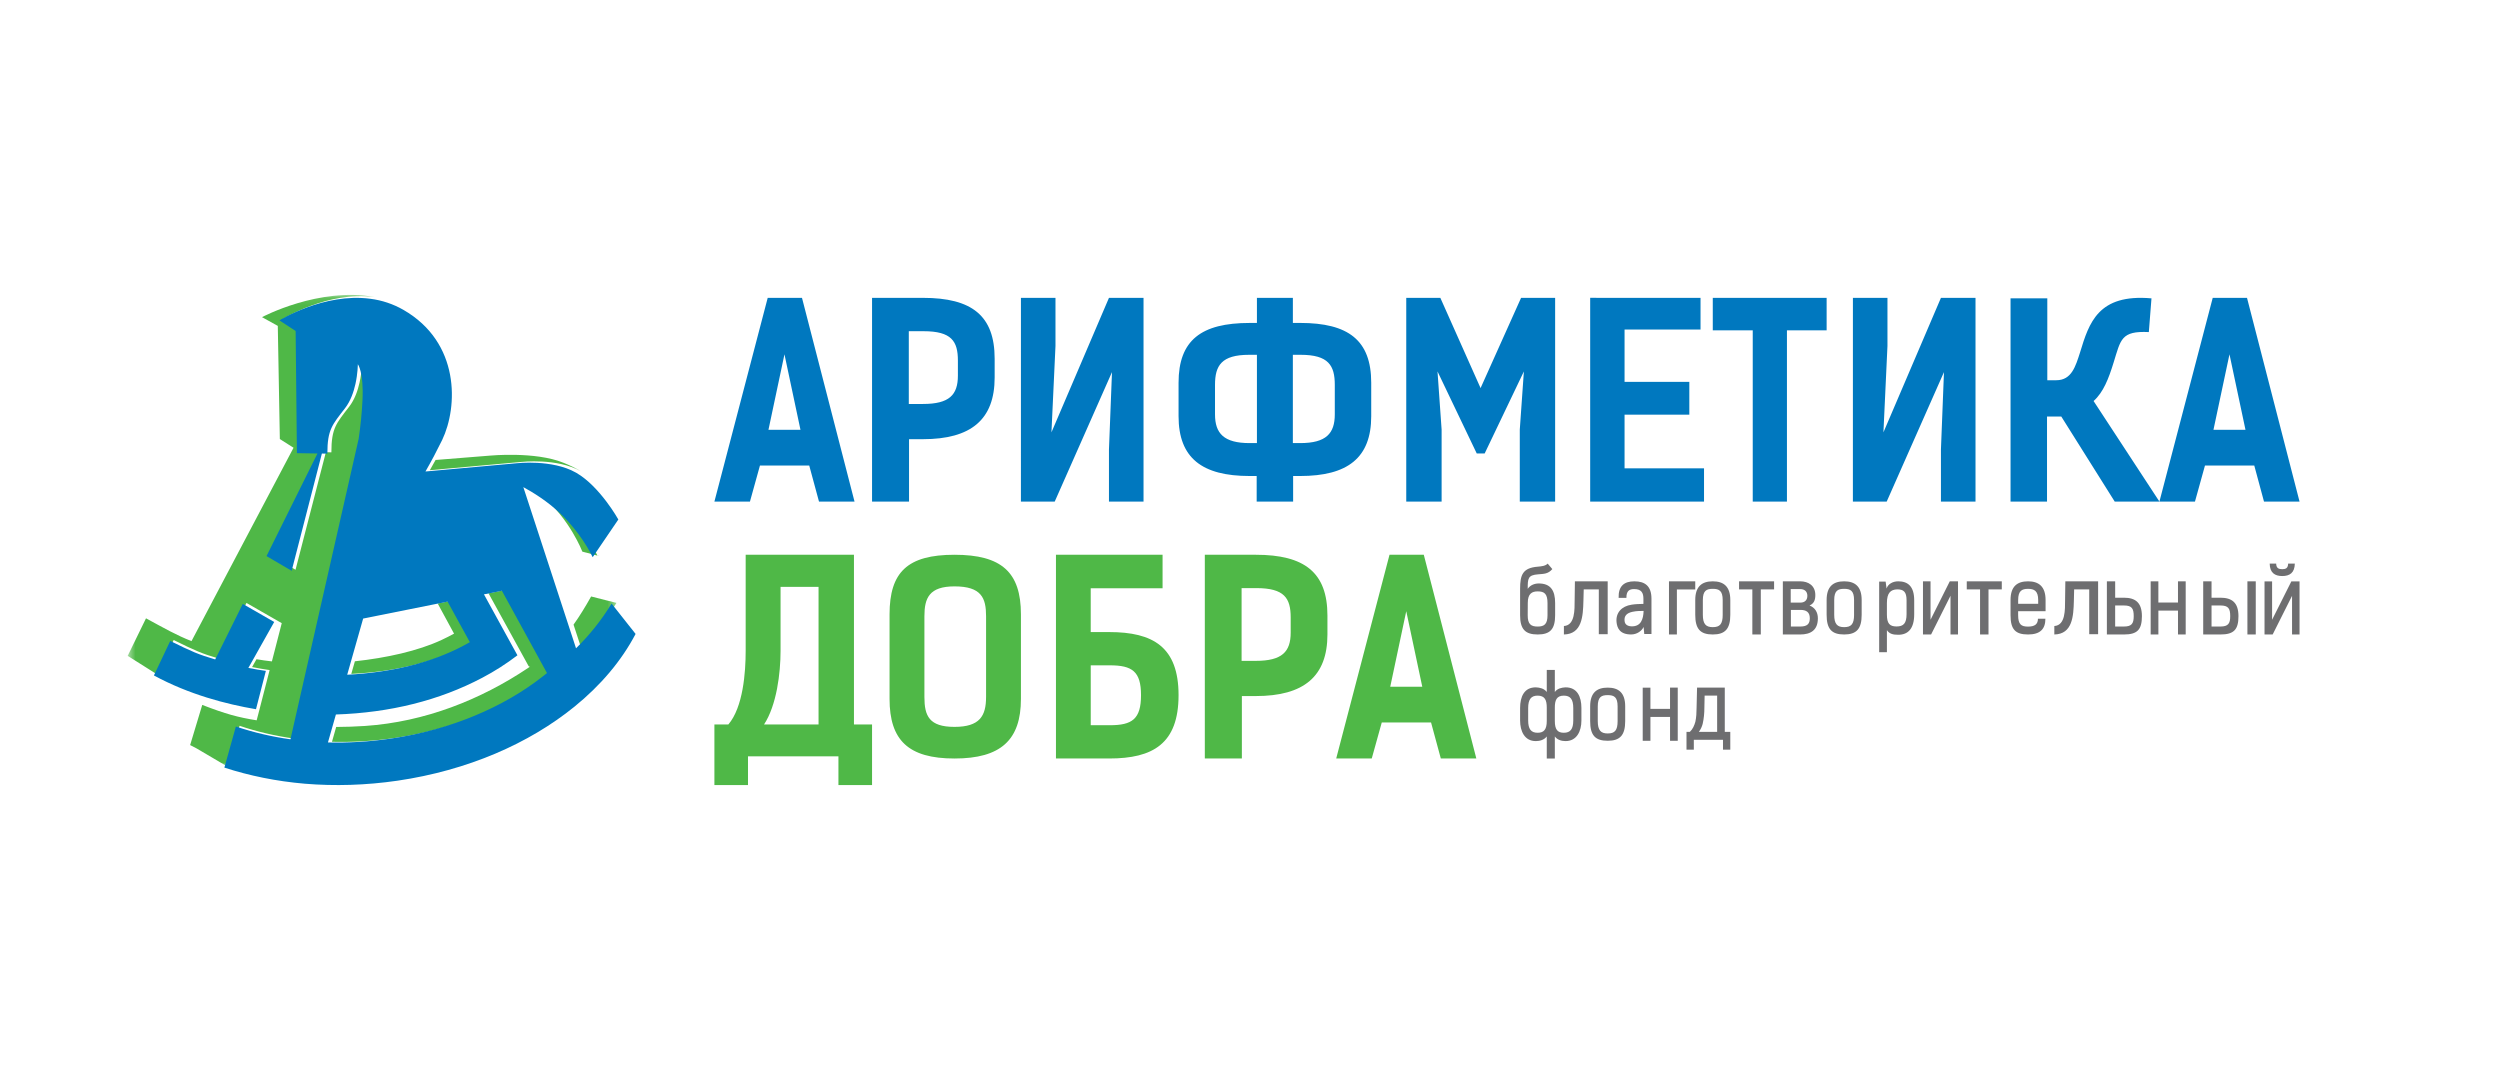
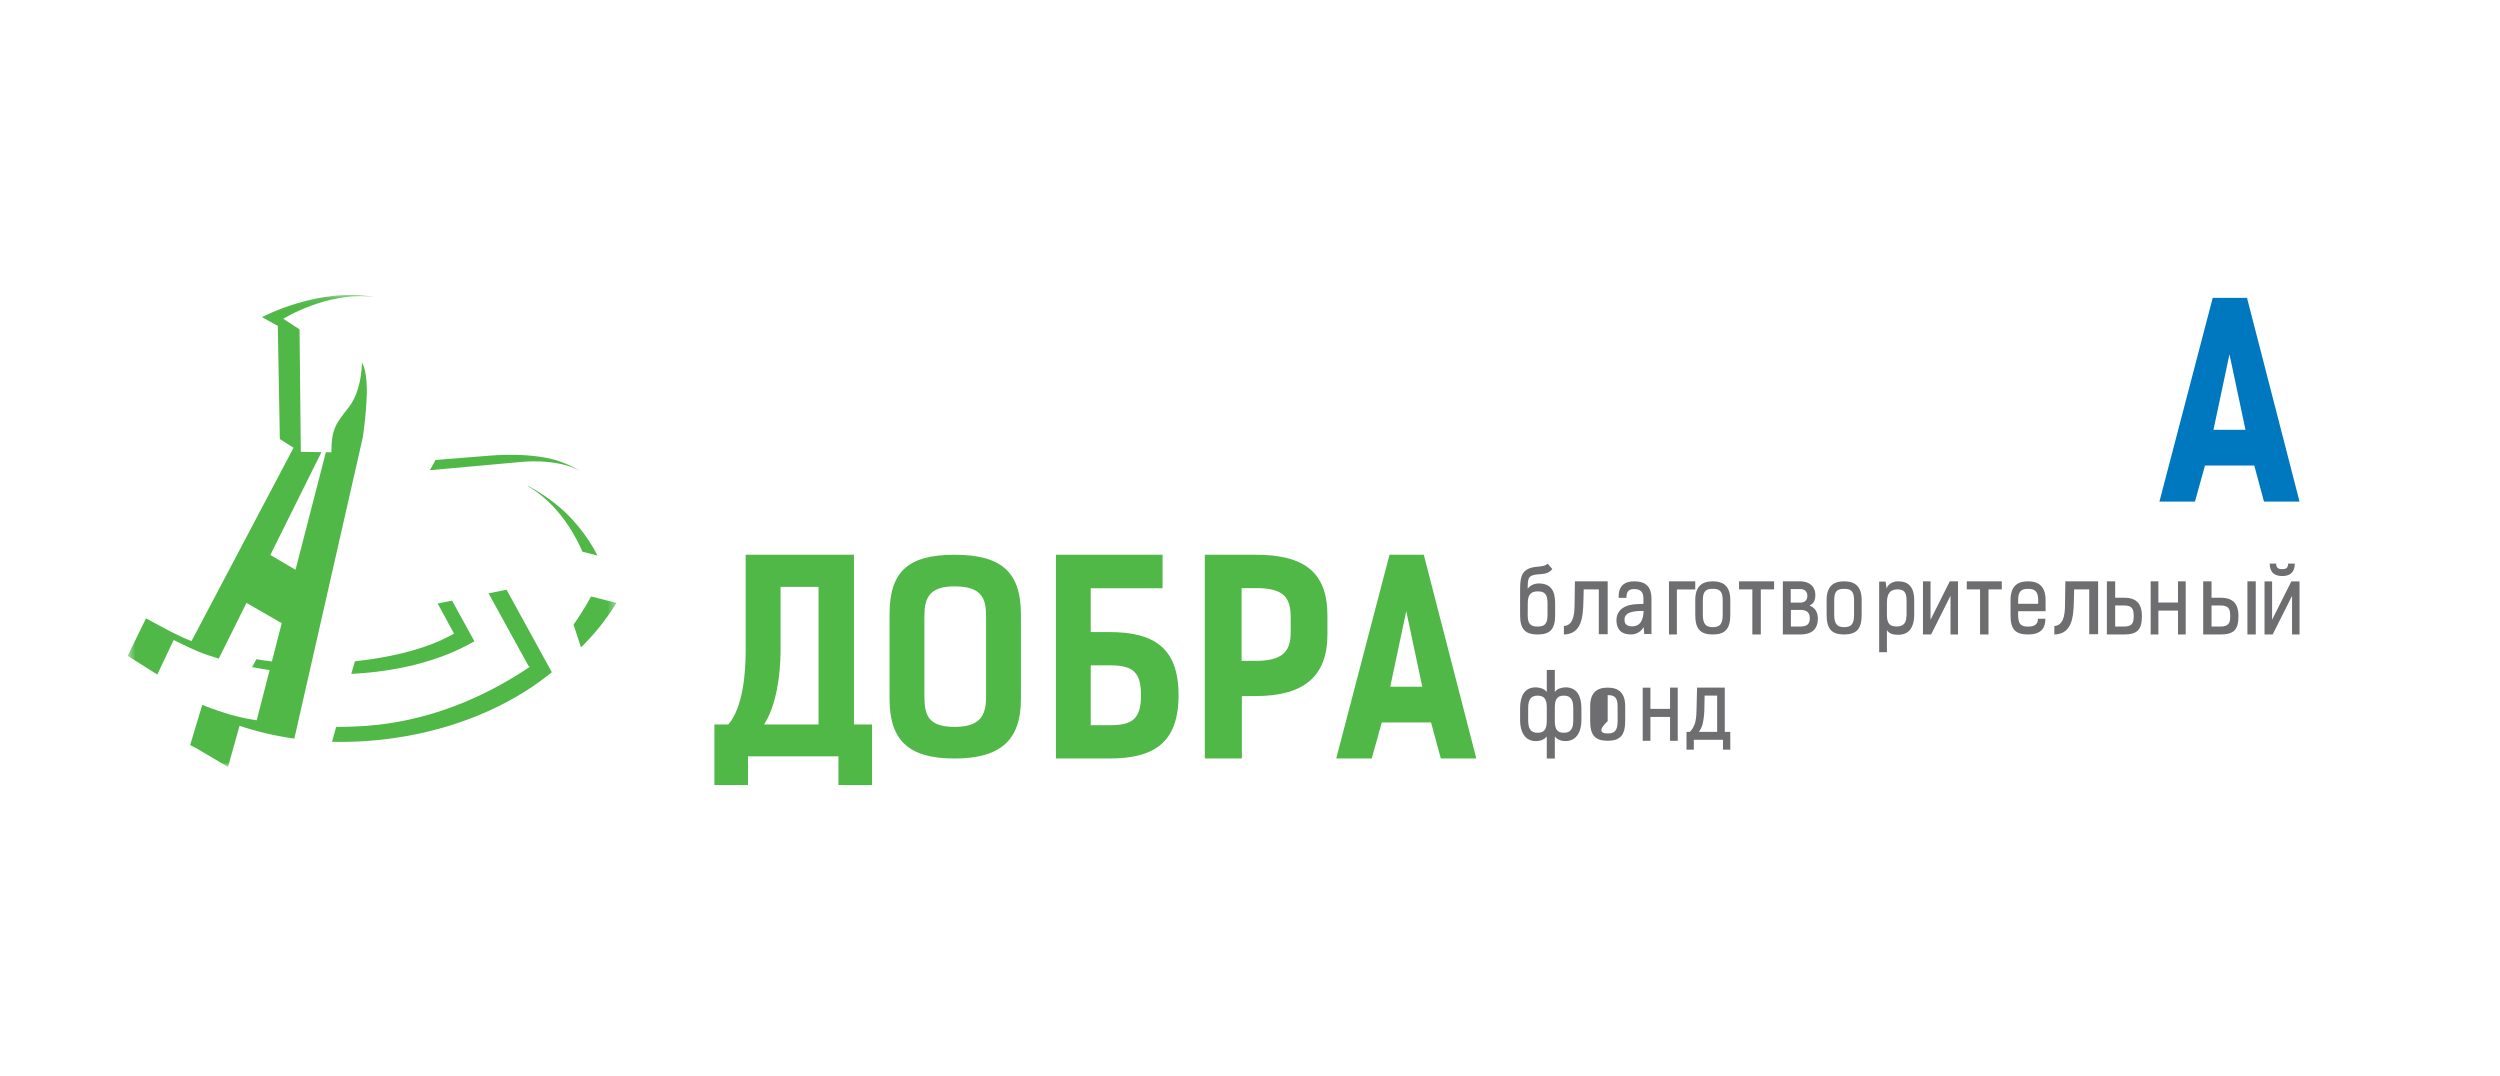
<svg xmlns="http://www.w3.org/2000/svg" width="323" height="139" viewBox="0 0 323 139" fill="none">
  <rect width="323" height="139" fill="white" />
  <mask id="mask0" style="mask-type:alpha" maskUnits="userSpaceOnUse" x="16" y="38" width="64" height="62">
    <path d="M16.491 38.102H79.647V99.087H16.491V38.102Z" fill="white" />
  </mask>
  <g mask="url(#mask0)">
    <path fill-rule="evenodd" clip-rule="evenodd" d="M77.303 71.733L77.256 71.803L77.297 71.811L77.303 71.733ZM72.977 66.14C71.329 64.591 69.504 63.462 68.231 62.772L68.255 62.848C68.758 63.142 69.419 63.577 70.128 64.17C73.624 67.081 75.241 71.272 75.241 71.272L77.194 71.787C76.98 71.341 75.618 68.635 72.977 66.142V66.14ZM75.031 60.882C74.314 60.452 73.561 60.084 72.781 59.782C69.156 58.307 63.33 58.864 63.33 58.864L56.276 59.428C56.026 59.887 55.777 60.33 55.536 60.751L67.361 59.681C67.361 59.681 71.97 59.152 75.031 60.882ZM45.852 85.439L45.386 87.066C51.076 86.782 56.253 85.536 60.423 83.333C60.719 83.175 61.01 83.016 61.294 82.855L58.408 77.604L56.55 77.975L58.663 81.867C58.159 82.143 57.631 82.41 57.077 82.67C53.995 84.112 49.889 85.006 45.85 85.439H45.852ZM47.368 51.538C47.551 47.867 46.764 46.859 46.764 46.859C46.764 46.859 46.768 48.023 46.455 49.424C46.225 50.465 45.819 51.633 45.11 52.549C43.456 54.698 42.815 55.3 42.815 58.441L42.102 58.429L38.182 73.614L34.925 71.706L41.53 58.419L38.866 58.377L38.701 42.556L36.6 41.188C36.6 41.188 42.358 37.566 48.398 38.382C41.208 37.043 33.852 40.976 33.852 40.976L35.891 42.105L36.155 56.723L37.926 57.85L24.742 82.833C22.77 82.056 21.26 81.185 18.864 79.887L16.491 84.749L16.559 84.775L20.323 87.151L22.437 82.691C25.28 84.094 26.091 84.446 28.267 85.087L28.314 84.992H28.316L31.843 77.897L35.92 80.237L36.402 80.511L35.129 85.453C34.463 85.38 33.799 85.285 33.139 85.171L32.57 86.184C33.312 86.333 34.07 86.463 34.836 86.572L33.559 91.532L33.161 93.065C30.72 92.67 29.212 92.264 26.13 91.075L24.565 96.263C24.863 96.421 25.148 96.569 25.42 96.707L29.457 99.087L30.949 93.772C33.151 94.516 35.522 95.08 38.027 95.428L46.869 56.525C47.09 55.054 47.277 53.361 47.368 51.536V51.538ZM76.374 77.064C75.62 78.406 74.893 79.598 74.102 80.703L75.064 83.644C76.704 82.037 78.249 80.183 79.647 77.895L76.374 77.064ZM63.121 76.661L67.464 84.551L68.3 86.069L68.449 86.15C68.36 86.211 68.278 86.271 68.185 86.331C62.102 90.389 54.918 93.269 47.152 93.794C45.914 93.875 44.675 93.919 43.435 93.924L42.891 95.84C45.604 95.905 48.317 95.74 51.002 95.346C58.845 94.209 65.684 91.246 70.674 87.346C70.832 87.223 70.993 87.099 71.148 86.976C71.207 86.932 71.244 86.893 71.296 86.848L65.449 76.195L63.121 76.661V76.661Z" fill="#4FB847" />
  </g>
-   <path fill-rule="evenodd" clip-rule="evenodd" d="M34.35 86.68C33.593 86.572 32.839 86.443 32.088 86.295L32.659 85.286L35.428 80.358L31.367 78.026L27.851 85.105L27.803 85.199C25.636 84.561 24.826 84.208 21.994 82.81L19.89 87.259L19.886 87.268C24.404 89.725 29.239 90.984 33.073 91.631L34.35 86.68ZM79.015 77.979L78.99 78.02C77.713 80.116 76.178 82.044 74.423 83.759L73.463 80.824L67.639 63.012L67.615 62.936C68.883 63.626 70.703 64.749 72.344 66.294C74.975 68.782 76.331 71.485 76.543 71.928L76.574 71.99L76.607 71.943L76.654 71.875L79.889 67.12C79.889 67.12 77.532 62.876 74.471 61.096L74.388 61.051C71.339 59.322 66.747 59.852 66.747 59.852L54.97 60.917C55.734 59.585 56.453 58.228 57.127 56.848C59.181 52.551 59.465 44.255 52.118 40.032C50.804 39.28 49.355 38.794 47.854 38.602C41.839 37.794 36.105 41.395 36.105 41.395L38.196 42.763L38.361 58.548L41.015 58.591L34.435 71.846L37.681 73.751L41.587 58.599L42.296 58.612C42.296 55.476 42.935 54.877 44.583 52.734C45.289 51.818 45.691 50.654 45.922 49.615C46.233 48.218 46.231 47.055 46.231 47.055C46.231 47.055 47.014 48.06 46.832 51.723C46.749 53.39 46.584 55.053 46.336 56.704L37.527 95.516C35.13 95.188 32.769 94.636 30.475 93.866L28.992 99.169L28.988 99.175C32.234 100.23 35.72 100.943 39.383 101.256C43.233 101.575 47.265 101.462 51.358 100.866C60.402 99.538 68.335 96.083 74.23 91.293C77.59 88.566 80.299 85.381 82.118 81.905L79.015 77.979V77.979ZM45.32 85.547L46.919 79.919L55.979 78.102L57.829 77.731L60.705 82.97C60.421 83.131 60.134 83.29 59.836 83.446C55.684 85.644 50.524 86.889 44.859 87.175L45.32 85.547V85.547ZM70.523 87.082C70.369 87.206 70.208 87.327 70.049 87.451C65.079 91.345 58.266 94.297 50.452 95.432C47.704 95.836 44.993 95.99 42.37 95.926L42.914 94.014L43.398 92.313C50.374 92.082 56.76 90.502 62.316 87.564C63.907 86.727 65.424 85.756 66.852 84.664L62.526 76.79L64.844 76.326L70.67 86.957C70.618 86.998 70.579 87.039 70.523 87.08V87.082ZM110.405 64.806H105.815L104.554 60.151H98.184L96.893 64.806H92.301L99.188 38.483H103.617L110.405 64.806V64.806ZM103.421 55.532L101.353 45.775L99.284 55.532H103.423H103.421ZM119.249 38.483C125.557 38.483 128.509 40.773 128.509 46.346V48.775C128.509 54.211 125.456 56.743 119.249 56.743H117.448V64.808H112.669V38.483H119.249ZM119.249 52.193C122.64 52.193 123.76 51.031 123.76 48.534V46.587C123.76 44.09 122.947 42.792 119.317 42.792H117.417V52.193H119.249V52.193ZM131.904 38.483H136.368V44.696L135.847 55.861L143.278 38.483H147.744V64.806H143.278V58.08L143.669 48.076L136.269 64.806H131.902L131.904 38.483ZM162.362 64.806V61.5H161.454C155.298 61.5 152.27 59.172 152.27 53.77V49.455C152.27 43.954 155.197 41.725 161.454 41.725H162.395V38.483H167.039V41.723H167.98C174.202 41.723 177.162 43.952 177.162 49.453V53.77C177.162 59.17 174.101 61.5 167.98 61.5H167.072V64.806H162.362V64.806ZM162.395 45.841H161.386C157.822 45.841 156.979 47.224 156.979 49.72V53.536C156.979 55.998 158.123 57.248 161.454 57.248H162.395V45.841V45.841ZM167.978 57.248C171.344 57.248 172.455 55.998 172.455 53.536V49.72C172.455 47.224 171.645 45.841 168.046 45.841H167.037V57.248H167.98H167.978ZM190.794 58.585L185.726 47.988L186.257 55.507V64.806H181.688V38.483H186.093L191.29 50.141L196.523 38.483H200.923V64.806H196.356V55.507L196.885 47.988L191.82 58.585H190.794ZM219.709 38.483V42.58H209.893V49.339H218.261V53.575H209.893V60.505H220.16V64.811H205.451V38.48L219.709 38.483ZM236.001 42.677H230.873V64.806H226.454V42.677H221.291V38.483H236.001V42.677ZM239.396 38.483H243.86V44.696L243.339 55.861L250.769 38.483H255.236V64.806H250.769V58.08L251.161 48.076L243.761 64.806H239.393L239.396 38.483ZM273.222 64.806L266.321 53.82H264.475V64.806H259.762V38.548H264.512V49.127H265.672C267.654 49.127 268.165 47.325 268.746 45.522C269.908 41.713 271.07 37.937 277.971 38.548L277.629 42.904C274.042 42.733 274.009 43.855 273.086 46.814C272.437 48.923 271.753 50.691 270.491 51.813L278.999 64.806H273.222V64.806Z" fill="#0078BF" />
  <path fill-rule="evenodd" clip-rule="evenodd" d="M297.101 64.807H292.509L291.253 60.151H284.881L283.589 64.807H278.997L285.884 38.483H290.313L297.101 64.807V64.807ZM290.117 55.532L288.049 45.776L285.979 55.532H290.12H290.117Z" fill="#0078BF" />
  <path fill-rule="evenodd" clip-rule="evenodd" d="M94.103 93.603C96.007 91.378 96.341 86.889 96.341 84.089V71.675H110.331V93.603H112.669V101.431H108.326V97.721H96.641V101.431H92.301V93.603H94.103ZM100.848 84.089C100.848 86.957 100.348 91.108 98.712 93.605H105.757V75.822H100.848V84.089ZM114.931 90.294V79.375C114.931 73.916 117.249 71.675 123.32 71.675C129.391 71.675 131.904 73.918 131.904 79.377V90.294C131.904 95.619 129.292 97.999 123.32 97.999C117.345 97.999 114.931 95.619 114.931 90.294ZM127.401 90.061V79.612C127.401 77.266 126.811 75.76 123.32 75.76C120.054 75.76 119.434 77.266 119.434 79.612V90.061C119.434 92.504 120.054 93.913 123.32 93.913C126.583 93.913 127.399 92.504 127.399 90.061H127.401ZM150.204 76.005H140.921V81.664H143.317C148.958 81.664 152.27 83.574 152.27 89.814C152.27 96.089 148.958 97.997 143.317 97.997H136.43V71.675H150.204V76.005V76.005ZM143.385 85.96H140.923V93.699H143.385C146.269 93.699 147.419 92.916 147.419 89.812C147.419 86.742 146.269 85.96 143.385 85.96ZM162.245 71.675C168.553 71.675 171.505 73.966 171.505 79.536V81.967C171.505 87.402 168.452 89.931 162.245 89.931H160.449V97.997H155.663V71.675H162.243H162.245ZM162.245 85.383C165.636 85.383 166.757 84.221 166.757 81.726V79.777C166.757 77.28 165.943 75.983 162.313 75.983H160.414V85.383H162.245ZM190.74 97.997H186.153L184.892 93.341H178.524L177.23 97.997H172.638L179.525 71.675H183.954L190.742 97.997H190.74ZM183.757 88.722L181.688 78.966L179.62 88.722H183.759H183.757Z" fill="#4FB847" />
-   <path fill-rule="evenodd" clip-rule="evenodd" d="M199.961 72.818L200.561 73.526C200.013 74.157 199.506 74.136 198.737 74.202C197.392 74.303 197.382 74.742 197.382 76.079C197.703 75.587 198.282 75.383 198.801 75.383C200.334 75.383 200.923 76.283 200.923 77.912V79.478C200.923 81.277 200.293 81.975 198.667 81.975C197.04 81.975 196.397 81.277 196.397 79.478V76.091C196.397 74.258 196.729 73.37 198.698 73.213C199.164 73.168 199.66 73.131 199.961 72.818V72.818ZM197.38 79.478C197.37 80.659 197.815 80.951 198.665 80.951C199.504 80.951 199.939 80.659 199.939 79.478V77.937C199.939 76.712 199.533 76.407 198.665 76.407C197.94 76.407 197.39 76.699 197.39 77.882L197.38 79.478ZM202.056 80.881C203.525 80.799 203.43 78.683 203.443 77.612L203.478 75.107H207.713V81.938H206.566V76.153H204.617L204.578 77.624C204.53 79.622 204.401 81.928 202.056 81.975V80.881V80.881ZM213.37 81.915H212.439L212.353 81.005C212.126 81.501 211.508 81.973 210.74 81.973C209.287 81.973 208.931 81.155 208.855 80.36C208.747 79.173 209.506 78.32 210.806 78.125C211.302 78.046 211.834 78.032 212.33 78.022V77.365C212.33 76.606 212.083 76.108 211.129 76.108C210.534 76.108 210.12 76.328 210.132 77.241H209.127C209.081 75.741 209.819 75.107 211.162 75.107C212.546 75.107 213.37 75.729 213.37 77.365V81.917V81.915ZM210.89 79.05C210.188 79.21 209.819 79.565 209.895 80.224C209.936 80.751 210.381 80.924 210.849 80.924C211.984 80.924 212.32 80.038 212.353 78.932C212.06 78.932 211.432 78.922 210.89 79.05ZM215.632 81.975V75.107H219.027V76.157H216.654V81.975H215.632ZM219.027 79.431V77.525C219.027 75.758 219.897 75.107 221.289 75.107C222.686 75.107 223.555 75.758 223.555 77.525V79.431C223.555 81.244 222.892 81.975 221.289 81.975C219.658 81.975 219.027 81.244 219.027 79.431ZM222.571 79.431V77.525C222.571 76.318 222.107 76.077 221.289 76.077C220.474 76.077 220.008 76.318 220.008 77.525V79.431C220.008 80.64 220.414 81.027 221.289 81.027C222.2 81.027 222.573 80.64 222.573 79.431H222.571ZM229.212 75.107V76.147H227.496V81.975H226.403V76.147H224.686V75.107H229.212ZM230.341 75.107H232.591C233.631 75.107 234.54 75.65 234.54 76.878C234.54 77.527 234.375 77.964 233.792 78.232C234.484 78.493 234.869 79.097 234.869 79.886C234.869 81.431 233.926 81.975 232.579 81.975H230.343V75.107H230.341ZM231.361 76.11V77.857H232.61C233.16 77.857 233.51 77.548 233.51 76.983C233.51 76.394 233.127 76.11 232.591 76.11H231.361ZM232.61 80.947C233.543 80.947 233.827 80.558 233.827 79.876C233.827 79.048 233.322 78.8 232.622 78.8H231.384V80.947H232.61V80.947ZM236 79.431V77.525C236 75.758 236.868 75.107 238.262 75.107C239.659 75.107 240.527 75.758 240.527 77.525V79.431C240.527 81.244 239.865 81.975 238.262 81.975C236.631 81.975 236 81.244 236 79.431ZM239.544 79.431V77.525C239.544 76.318 239.08 76.077 238.262 76.077C237.447 76.077 236.981 76.318 236.981 77.525V79.431C236.981 80.64 237.387 81.027 238.262 81.027C239.173 81.027 239.546 80.64 239.546 79.431H239.544ZM242.788 75.144H243.623L243.746 76.04C243.934 75.445 244.55 75.107 245.254 75.107C246.474 75.107 247.315 75.725 247.315 77.568V79.365C247.315 81.207 246.536 82.012 245.254 82.012C244.599 82.012 244.121 81.909 243.788 81.417V84.264H242.788V75.142V75.144ZM245.038 80.939C245.924 80.939 246.328 80.543 246.328 79.342V77.556C246.328 76.435 245.924 76.145 245.11 76.145C244.268 76.18 243.788 76.588 243.788 77.931V79.4C243.788 80.566 244.152 80.939 245.038 80.939V80.939ZM251.911 75.107H252.974V81.975H252.005V76.973L249.498 81.975H248.448V75.107H249.426V80.072L251.911 75.107ZM258.631 75.107V76.147H256.915V81.975H255.823V76.147H254.105V75.107H258.631ZM264.265 79.94C264.265 81.246 263.616 81.975 262.024 81.975C260.39 81.975 259.762 81.316 259.762 79.499V77.521C259.762 75.754 260.631 75.107 262.024 75.107C263.396 75.107 264.288 75.766 264.288 77.523V78.967H260.744V79.476C260.744 80.679 261.144 80.957 262.024 80.957C262.903 80.957 263.301 80.634 263.301 79.94H264.265V79.94ZM260.746 78.007H263.334V77.523C263.334 76.332 262.811 76.079 262.024 76.079C261.241 76.079 260.746 76.32 260.746 77.521V78.007ZM265.419 80.881C266.887 80.799 266.795 78.683 266.807 77.612L266.842 75.107H271.076V81.938H269.928V76.153H267.979L267.944 77.624C267.895 79.622 267.763 81.928 265.419 81.975V80.881V80.881ZM273.278 77.224H274.415C275.888 77.224 276.735 77.849 276.735 79.61C276.735 81.349 276.144 81.975 274.415 81.975H272.209V75.107H273.28V77.222L273.278 77.224ZM274.415 80.947C275.42 80.947 275.676 80.556 275.676 79.608C275.676 78.619 275.441 78.228 274.415 78.228H273.278V80.947H274.415ZM278.861 77.849H281.395V75.109H282.392V81.975H281.397V78.889H278.863V81.975H277.866V75.107H278.861V77.849ZM285.731 77.224H286.877C288.36 77.224 289.209 77.849 289.209 79.61C289.209 81.349 288.615 81.975 286.877 81.975H284.654V75.107H285.731V77.222V77.224ZM286.877 80.947C287.886 80.947 288.144 80.556 288.144 79.608C288.144 78.619 287.907 78.228 286.877 78.228H285.731V80.947H286.877ZM290.366 81.975H291.444V75.107H290.366V81.975ZM296.038 75.119H297.101V81.975H296.133V76.983L293.628 81.975H292.577V75.119H293.555V80.073L296.04 75.119H296.038ZM293.244 72.818H294.081C294.091 73.409 294.41 73.539 294.864 73.539C295.317 73.539 295.616 73.409 295.626 72.818H296.491C296.47 74.023 295.811 74.425 294.864 74.425C293.937 74.425 293.257 74.023 293.244 72.818ZM199.842 97.996V95.147C199.51 95.594 198.946 95.749 198.437 95.749C196.974 95.759 196.397 94.463 196.397 93.095V91.468C196.397 90.03 196.918 88.794 198.437 88.806C198.946 88.827 199.508 88.959 199.842 89.404V86.555H200.884V89.406C201.195 88.959 201.76 88.829 202.258 88.806C203.787 88.794 204.318 90.03 204.318 91.47V93.097C204.318 94.463 203.721 95.759 202.258 95.749C201.76 95.749 201.195 95.594 200.884 95.147V97.998H199.842V97.996ZM199.842 93.141V91.421C199.842 90.475 199.611 89.876 198.659 89.876C197.827 89.876 197.44 90.349 197.44 91.478V93.081C197.44 94.2 197.815 94.673 198.659 94.673C199.489 94.673 199.842 94.237 199.842 93.141V93.141ZM203.266 93.079V91.478C203.266 90.347 202.889 89.876 202.046 89.876C201.107 89.876 200.884 90.475 200.884 91.421V93.141C200.884 94.237 201.216 94.673 202.046 94.673C202.891 94.673 203.266 94.2 203.266 93.081V93.079ZM205.449 93.165V91.26C205.449 89.488 206.319 88.841 207.713 88.841C209.108 88.841 209.975 89.49 209.975 91.26V93.165C209.975 94.978 209.316 95.708 207.713 95.708C206.082 95.708 205.449 94.978 205.449 93.165ZM208.995 93.165V91.26C208.995 90.051 208.529 89.809 207.713 89.809C206.898 89.809 206.432 90.051 206.432 91.26V93.165C206.432 94.375 206.836 94.762 207.713 94.762C208.624 94.762 208.995 94.375 208.995 93.165ZM213.234 91.583H215.768V88.841H216.765V95.708H215.77V92.624H213.236V95.708H212.239V88.843H213.234V91.583ZM218.327 94.558C218.704 94.208 218.904 93.746 219.042 93.246C219.165 92.689 219.198 92.041 219.198 91.449L219.26 88.841H222.841V94.558H223.553V96.853H222.61V95.578H218.842V96.853H217.896V94.558H218.327V94.558ZM221.854 94.558V89.871H220.237L220.206 91.449C220.206 92.133 220.142 92.83 219.985 93.524C219.889 93.897 219.721 94.249 219.491 94.558H221.854V94.558Z" fill="#6E6E70" />
+   <path fill-rule="evenodd" clip-rule="evenodd" d="M199.961 72.818L200.561 73.526C200.013 74.157 199.506 74.136 198.737 74.202C197.392 74.303 197.382 74.742 197.382 76.079C197.703 75.587 198.282 75.383 198.801 75.383C200.334 75.383 200.923 76.283 200.923 77.912V79.478C200.923 81.277 200.293 81.975 198.667 81.975C197.04 81.975 196.397 81.277 196.397 79.478V76.091C196.397 74.258 196.729 73.37 198.698 73.213C199.164 73.168 199.66 73.131 199.961 72.818V72.818ZM197.38 79.478C197.37 80.659 197.815 80.951 198.665 80.951C199.504 80.951 199.939 80.659 199.939 79.478V77.937C199.939 76.712 199.533 76.407 198.665 76.407C197.94 76.407 197.39 76.699 197.39 77.882L197.38 79.478ZM202.056 80.881C203.525 80.799 203.43 78.683 203.443 77.612L203.478 75.107H207.713V81.938H206.566V76.153H204.617L204.578 77.624C204.53 79.622 204.401 81.928 202.056 81.975V80.881V80.881ZM213.37 81.915H212.439L212.353 81.005C212.126 81.501 211.508 81.973 210.74 81.973C209.287 81.973 208.931 81.155 208.855 80.36C208.747 79.173 209.506 78.32 210.806 78.125C211.302 78.046 211.834 78.032 212.33 78.022V77.365C212.33 76.606 212.083 76.108 211.129 76.108C210.534 76.108 210.12 76.328 210.132 77.241H209.127C209.081 75.741 209.819 75.107 211.162 75.107C212.546 75.107 213.37 75.729 213.37 77.365V81.917V81.915ZM210.89 79.05C210.188 79.21 209.819 79.565 209.895 80.224C209.936 80.751 210.381 80.924 210.849 80.924C211.984 80.924 212.32 80.038 212.353 78.932C212.06 78.932 211.432 78.922 210.89 79.05ZM215.632 81.975V75.107H219.027V76.157H216.654V81.975H215.632ZM219.027 79.431V77.525C219.027 75.758 219.897 75.107 221.289 75.107C222.686 75.107 223.555 75.758 223.555 77.525V79.431C223.555 81.244 222.892 81.975 221.289 81.975C219.658 81.975 219.027 81.244 219.027 79.431ZM222.571 79.431V77.525C222.571 76.318 222.107 76.077 221.289 76.077C220.474 76.077 220.008 76.318 220.008 77.525V79.431C220.008 80.64 220.414 81.027 221.289 81.027C222.2 81.027 222.573 80.64 222.573 79.431H222.571ZM229.212 75.107V76.147H227.496V81.975H226.403V76.147H224.686V75.107H229.212ZM230.341 75.107H232.591C233.631 75.107 234.54 75.65 234.54 76.878C234.54 77.527 234.375 77.964 233.792 78.232C234.484 78.493 234.869 79.097 234.869 79.886C234.869 81.431 233.926 81.975 232.579 81.975H230.343V75.107H230.341ZM231.361 76.11V77.857H232.61C233.16 77.857 233.51 77.548 233.51 76.983C233.51 76.394 233.127 76.11 232.591 76.11H231.361ZM232.61 80.947C233.543 80.947 233.827 80.558 233.827 79.876C233.827 79.048 233.322 78.8 232.622 78.8H231.384V80.947H232.61V80.947ZM236 79.431V77.525C236 75.758 236.868 75.107 238.262 75.107C239.659 75.107 240.527 75.758 240.527 77.525V79.431C240.527 81.244 239.865 81.975 238.262 81.975C236.631 81.975 236 81.244 236 79.431ZM239.544 79.431V77.525C239.544 76.318 239.08 76.077 238.262 76.077C237.447 76.077 236.981 76.318 236.981 77.525V79.431C236.981 80.64 237.387 81.027 238.262 81.027C239.173 81.027 239.546 80.64 239.546 79.431H239.544ZM242.788 75.144H243.623L243.746 76.04C243.934 75.445 244.55 75.107 245.254 75.107C246.474 75.107 247.315 75.725 247.315 77.568V79.365C247.315 81.207 246.536 82.012 245.254 82.012C244.599 82.012 244.121 81.909 243.788 81.417V84.264H242.788V75.142V75.144ZM245.038 80.939C245.924 80.939 246.328 80.543 246.328 79.342V77.556C246.328 76.435 245.924 76.145 245.11 76.145C244.268 76.18 243.788 76.588 243.788 77.931V79.4C243.788 80.566 244.152 80.939 245.038 80.939V80.939ZM251.911 75.107H252.974V81.975H252.005V76.973L249.498 81.975H248.448V75.107H249.426V80.072L251.911 75.107ZM258.631 75.107V76.147H256.915V81.975H255.823V76.147H254.105V75.107H258.631ZM264.265 79.94C264.265 81.246 263.616 81.975 262.024 81.975C260.39 81.975 259.762 81.316 259.762 79.499V77.521C259.762 75.754 260.631 75.107 262.024 75.107C263.396 75.107 264.288 75.766 264.288 77.523V78.967H260.744V79.476C260.744 80.679 261.144 80.957 262.024 80.957C262.903 80.957 263.301 80.634 263.301 79.94H264.265V79.94ZM260.746 78.007H263.334V77.523C263.334 76.332 262.811 76.079 262.024 76.079C261.241 76.079 260.746 76.32 260.746 77.521V78.007ZM265.419 80.881C266.887 80.799 266.795 78.683 266.807 77.612L266.842 75.107H271.076V81.938H269.928V76.153H267.979L267.944 77.624C267.895 79.622 267.763 81.928 265.419 81.975V80.881V80.881ZM273.278 77.224H274.415C275.888 77.224 276.735 77.849 276.735 79.61C276.735 81.349 276.144 81.975 274.415 81.975H272.209V75.107H273.28V77.222L273.278 77.224ZM274.415 80.947C275.42 80.947 275.676 80.556 275.676 79.608C275.676 78.619 275.441 78.228 274.415 78.228H273.278V80.947H274.415ZM278.861 77.849H281.395V75.109H282.392V81.975H281.397V78.889H278.863V81.975H277.866V75.107H278.861V77.849ZM285.731 77.224H286.877C288.36 77.224 289.209 77.849 289.209 79.61C289.209 81.349 288.615 81.975 286.877 81.975H284.654V75.107H285.731V77.222V77.224ZM286.877 80.947C287.886 80.947 288.144 80.556 288.144 79.608C288.144 78.619 287.907 78.228 286.877 78.228H285.731V80.947H286.877ZM290.366 81.975H291.444V75.107H290.366V81.975ZM296.038 75.119H297.101V81.975H296.133V76.983L293.628 81.975H292.577V75.119H293.555V80.073L296.04 75.119H296.038ZM293.244 72.818H294.081C294.091 73.409 294.41 73.539 294.864 73.539C295.317 73.539 295.616 73.409 295.626 72.818H296.491C296.47 74.023 295.811 74.425 294.864 74.425C293.937 74.425 293.257 74.023 293.244 72.818ZM199.842 97.996V95.147C199.51 95.594 198.946 95.749 198.437 95.749C196.974 95.759 196.397 94.463 196.397 93.095V91.468C196.397 90.03 196.918 88.794 198.437 88.806C198.946 88.827 199.508 88.959 199.842 89.404V86.555H200.884V89.406C201.195 88.959 201.76 88.829 202.258 88.806C203.787 88.794 204.318 90.03 204.318 91.47V93.097C204.318 94.463 203.721 95.759 202.258 95.749C201.76 95.749 201.195 95.594 200.884 95.147V97.998H199.842V97.996ZM199.842 93.141V91.421C199.842 90.475 199.611 89.876 198.659 89.876C197.827 89.876 197.44 90.349 197.44 91.478V93.081C197.44 94.2 197.815 94.673 198.659 94.673C199.489 94.673 199.842 94.237 199.842 93.141V93.141ZM203.266 93.079V91.478C203.266 90.347 202.889 89.876 202.046 89.876C201.107 89.876 200.884 90.475 200.884 91.421V93.141C200.884 94.237 201.216 94.673 202.046 94.673C202.891 94.673 203.266 94.2 203.266 93.081V93.079ZM205.449 93.165V91.26C205.449 89.488 206.319 88.841 207.713 88.841C209.108 88.841 209.975 89.49 209.975 91.26V93.165C209.975 94.978 209.316 95.708 207.713 95.708C206.082 95.708 205.449 94.978 205.449 93.165ZM208.995 93.165V91.26C208.995 90.051 208.529 89.809 207.713 89.809V93.165C206.432 94.375 206.836 94.762 207.713 94.762C208.624 94.762 208.995 94.375 208.995 93.165ZM213.234 91.583H215.768V88.841H216.765V95.708H215.77V92.624H213.236V95.708H212.239V88.843H213.234V91.583ZM218.327 94.558C218.704 94.208 218.904 93.746 219.042 93.246C219.165 92.689 219.198 92.041 219.198 91.449L219.26 88.841H222.841V94.558H223.553V96.853H222.61V95.578H218.842V96.853H217.896V94.558H218.327V94.558ZM221.854 94.558V89.871H220.237L220.206 91.449C220.206 92.133 220.142 92.83 219.985 93.524C219.889 93.897 219.721 94.249 219.491 94.558H221.854V94.558Z" fill="#6E6E70" />
</svg>